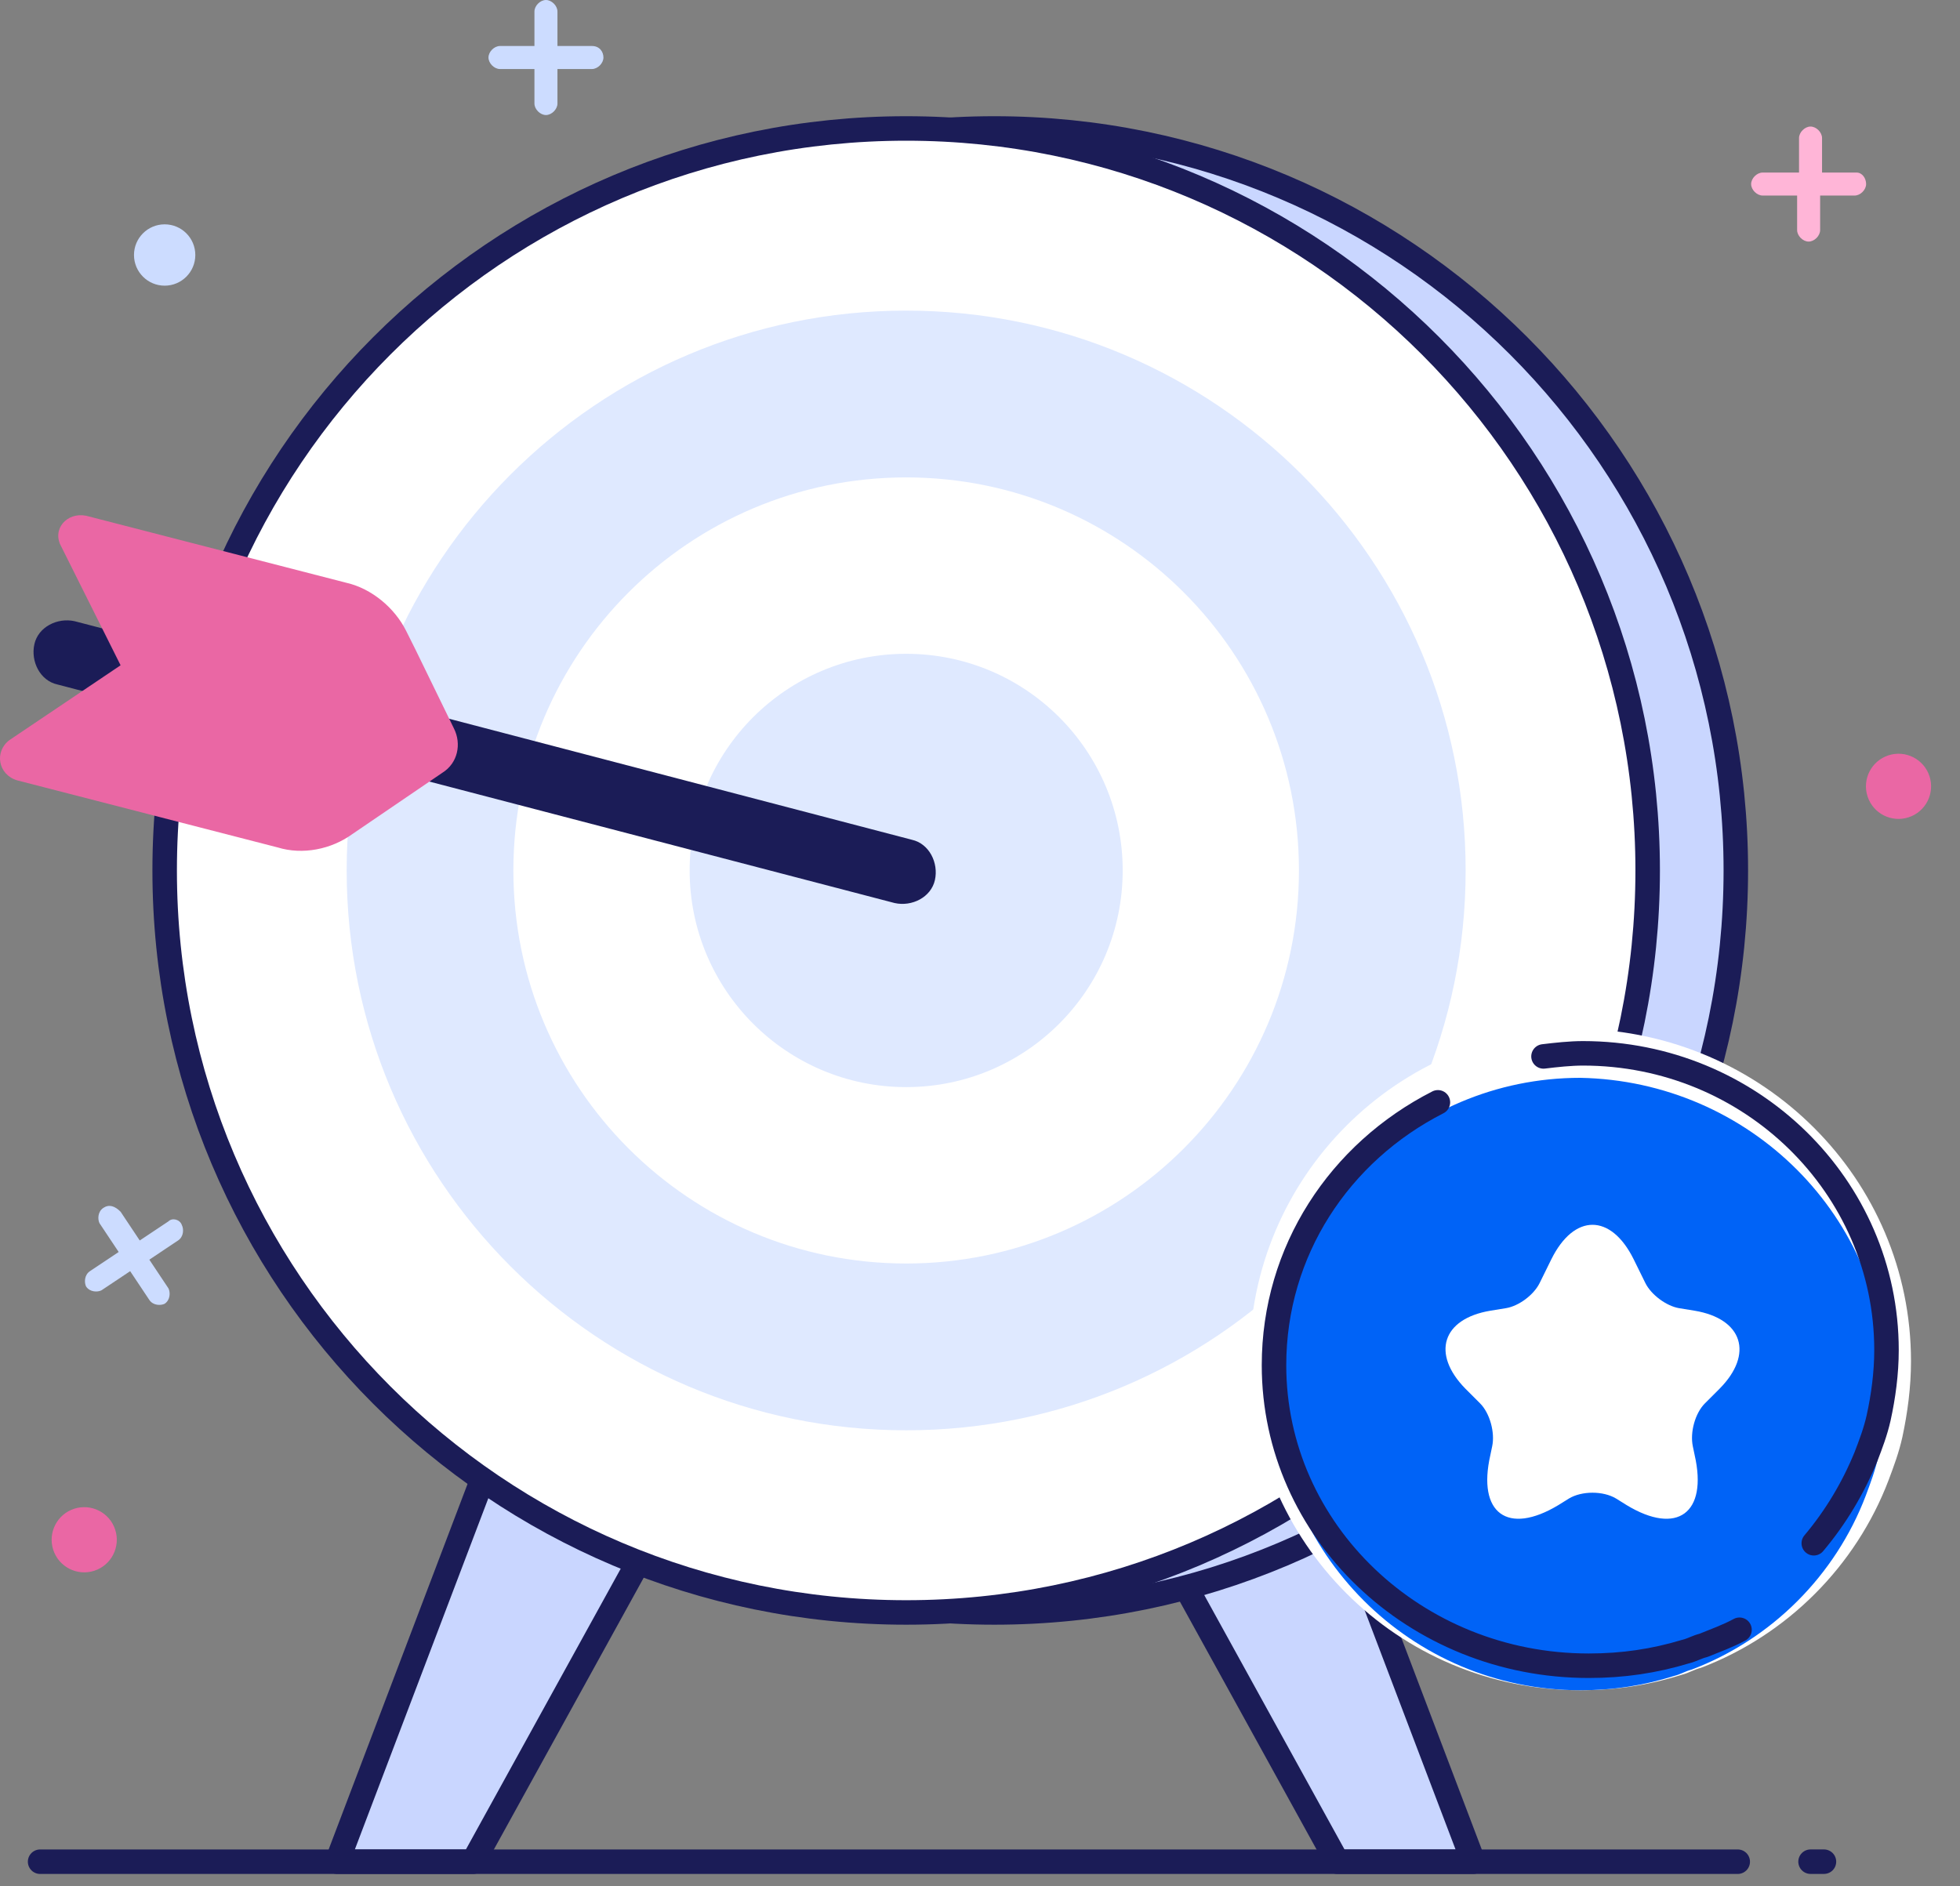
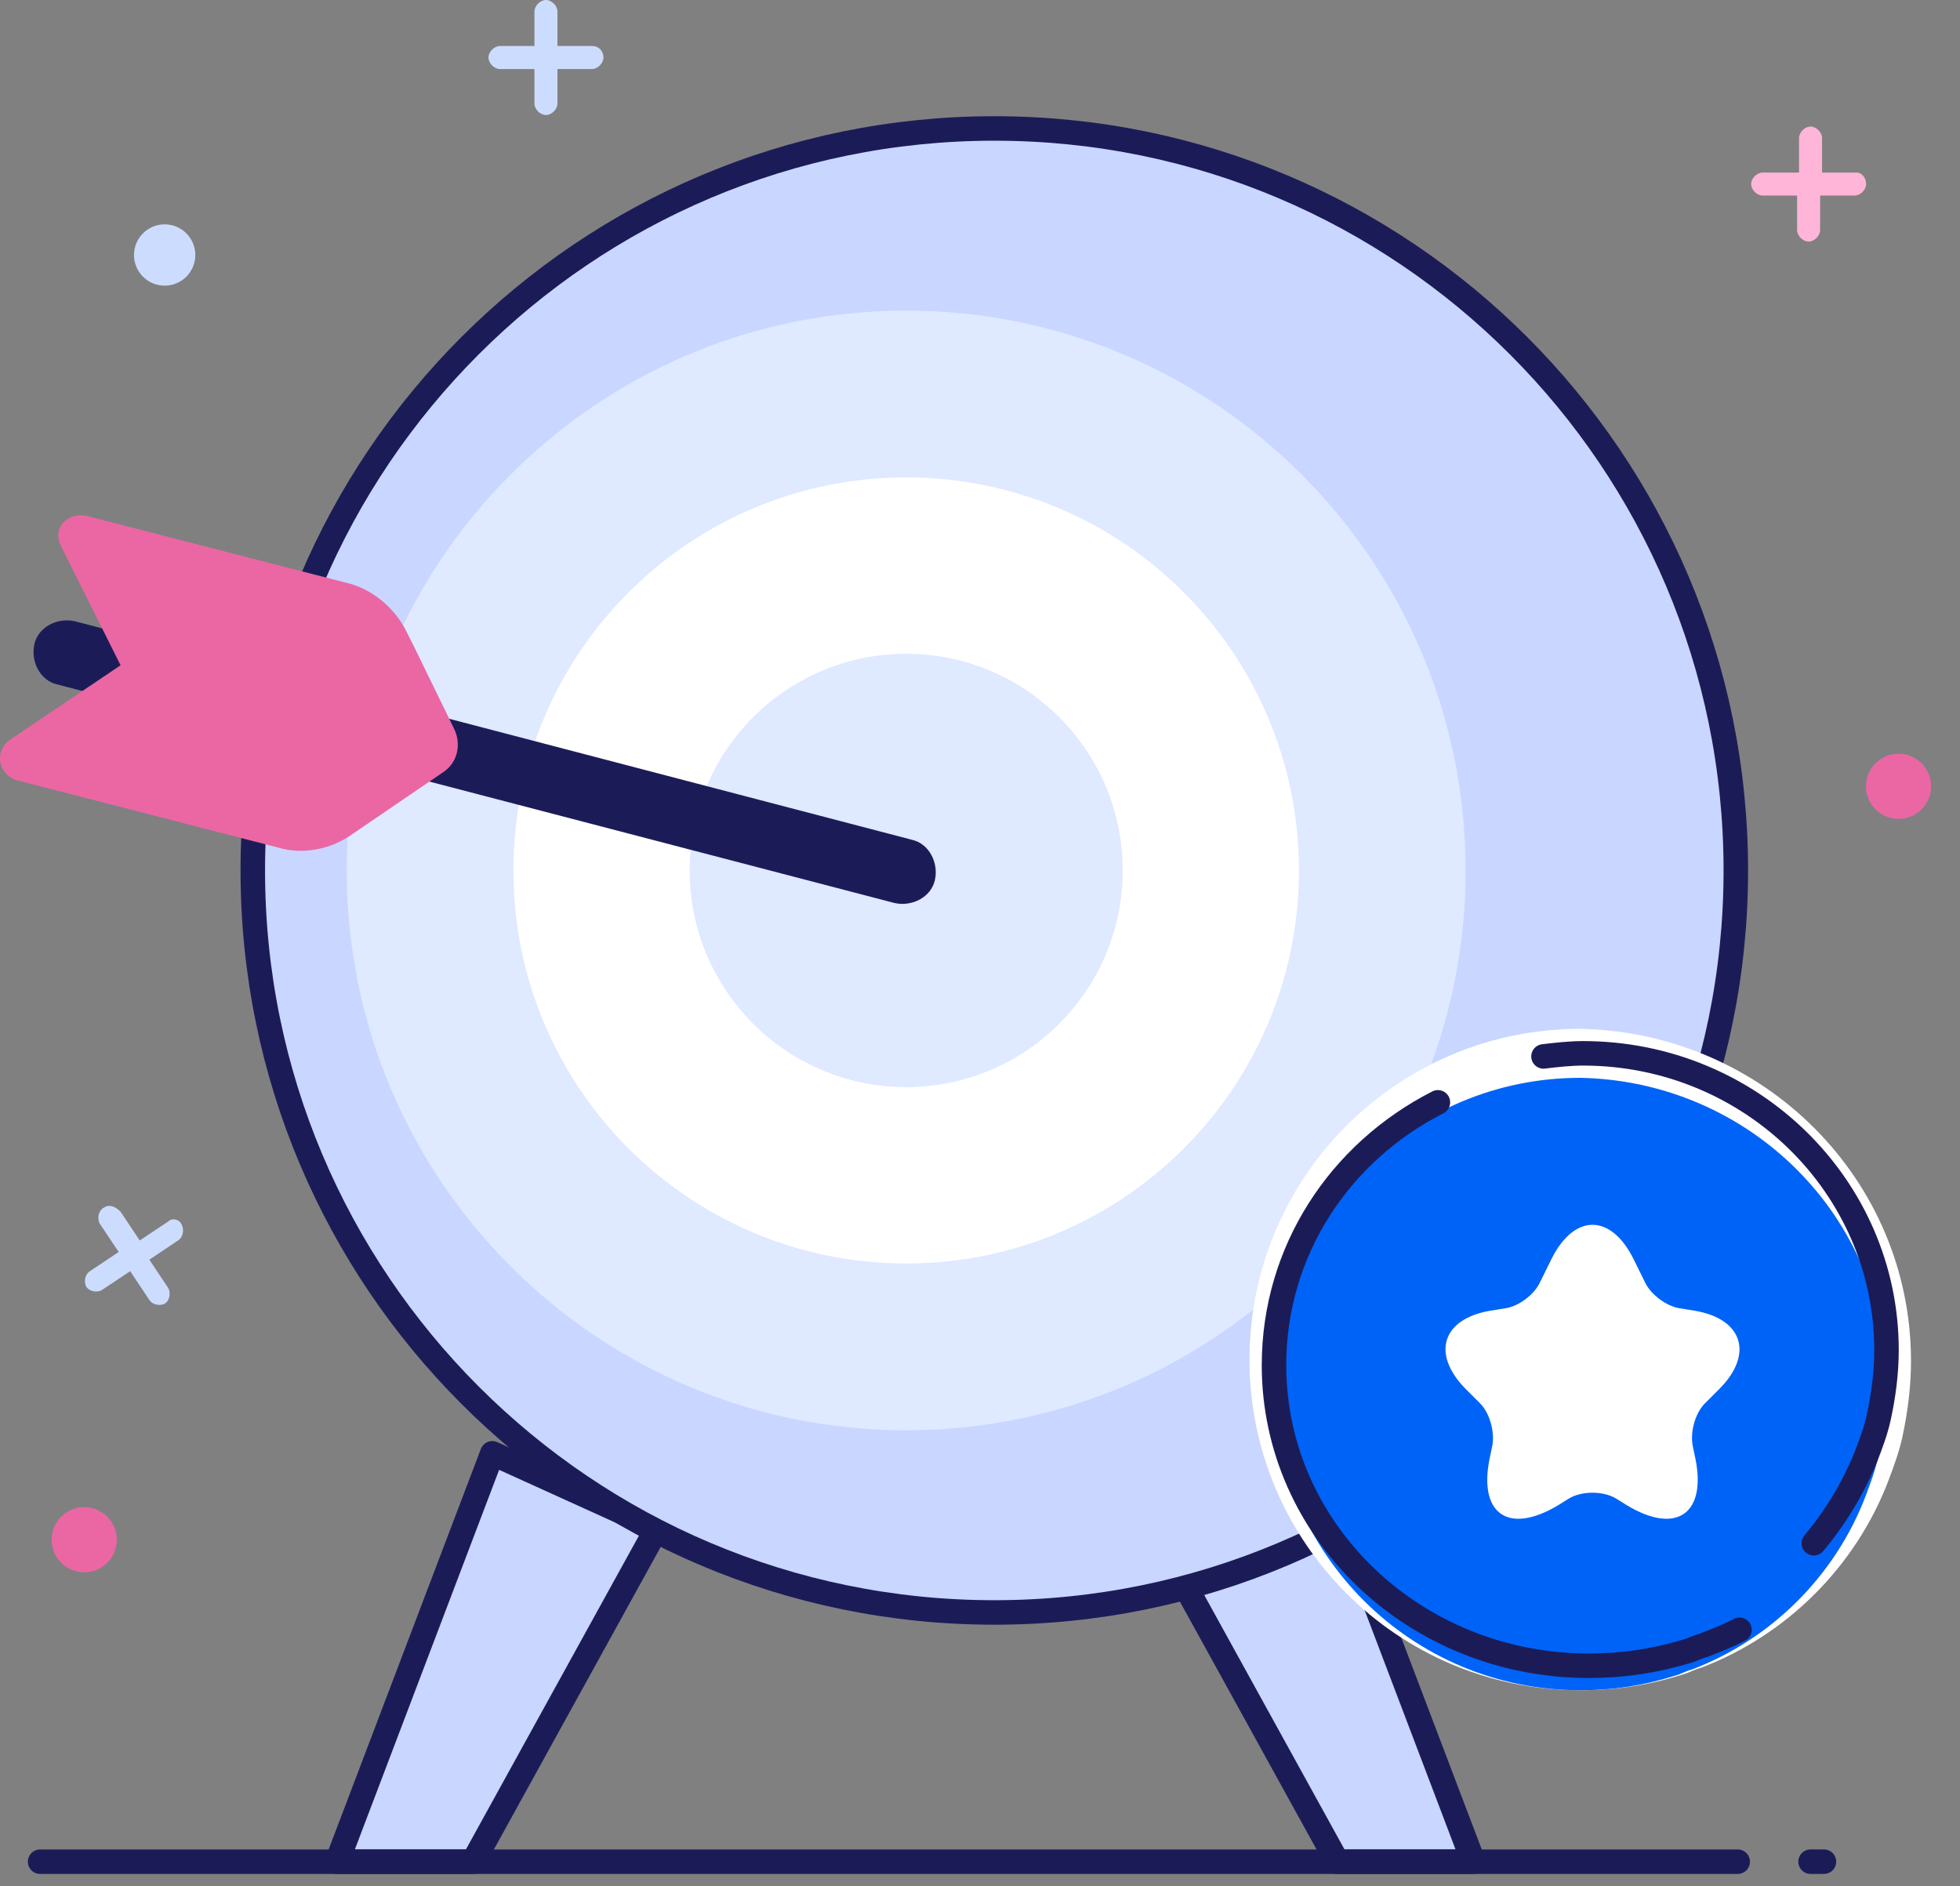
<svg xmlns="http://www.w3.org/2000/svg" width="80" height="77" viewBox="0 0 80 77" fill="none">
  <rect x="0" y="0" width="80" height="77" fill="#808080" stroke="none" />
  <path d="M75.777 7.044H74.369V5.635C74.369 5.401 74.134 5.166 73.9 5.166C73.665 5.166 73.43 5.401 73.43 5.635V7.044H71.945C71.71 7.044 71.475 7.279 71.475 7.514C71.475 7.749 71.71 7.983 71.945 7.983H73.352V9.392C73.352 9.627 73.587 9.862 73.822 9.862C74.056 9.862 74.291 9.627 74.291 9.392V7.983H75.698C75.933 7.983 76.168 7.749 76.168 7.514C76.168 7.279 76.011 7.044 75.777 7.044Z" fill="#FFB5D7" />
  <path d="M24.161 1.878H22.753V0.47C22.753 0.235 22.518 0 22.284 0C22.049 0 21.814 0.235 21.814 0.47V1.878H20.407C20.172 1.878 19.938 2.113 19.938 2.348C19.938 2.583 20.172 2.818 20.407 2.818H21.814V4.227C21.814 4.461 22.049 4.696 22.284 4.696C22.518 4.696 22.753 4.461 22.753 4.227V2.818H24.161C24.395 2.818 24.63 2.583 24.63 2.348C24.63 2.113 24.473 1.878 24.161 1.878Z" fill="#CCDCFF" />
  <path d="M6.877 49.858L5.704 50.64L4.922 49.466C4.687 49.231 4.453 49.153 4.218 49.31C3.983 49.466 3.983 49.779 4.062 49.936L4.844 51.11L3.671 51.893C3.436 52.049 3.436 52.362 3.514 52.519C3.671 52.754 3.983 52.754 4.14 52.675L5.313 51.893L6.095 53.067C6.251 53.301 6.564 53.301 6.721 53.223C6.955 53.067 6.955 52.754 6.877 52.597L6.095 51.423L7.268 50.64C7.503 50.484 7.503 50.171 7.424 50.014C7.346 49.779 7.033 49.701 6.877 49.858Z" fill="#CCDCFF" />
  <path d="M6.721 11.662C7.412 11.662 7.972 11.101 7.972 10.41C7.972 9.718 7.412 9.158 6.721 9.158C6.03 9.158 5.469 9.718 5.469 10.41C5.469 11.101 6.03 11.662 6.721 11.662Z" fill="#CCDCFF" />
  <path d="M77.902 33.365C78.6 33.138 78.982 32.388 78.755 31.689C78.528 30.99 77.778 30.608 77.08 30.835C76.382 31.062 75.999 31.812 76.226 32.511C76.453 33.21 77.203 33.593 77.902 33.365Z" fill="#EA67A4" />
  <path d="M3.849 64.123C4.547 63.895 4.929 63.145 4.702 62.446C4.475 61.747 3.725 61.365 3.027 61.592C2.328 61.819 1.946 62.57 2.173 63.269C2.4 63.967 3.15 64.35 3.849 64.123Z" fill="#EA67A4" />
  <path d="M20.094 59.328L13.759 76H19.312L26.82 62.381L20.094 59.328Z" fill="#C9D6FF" stroke="#1B1C57" stroke-miterlimit="10" stroke-linecap="round" stroke-linejoin="round" />
  <path d="M53.801 59.328L60.135 76H54.583L47.075 62.381L53.801 59.328Z" fill="#C9D6FF" stroke="#1B1C57" stroke-miterlimit="10" stroke-linecap="round" stroke-linejoin="round" />
  <path d="M40.584 65.825C57.299 65.825 70.85 52.263 70.85 35.534C70.85 18.806 57.299 5.244 40.584 5.244C23.869 5.244 10.318 18.806 10.318 35.534C10.318 52.263 23.869 65.825 40.584 65.825Z" fill="#C9D6FF" stroke="#1B1C57" stroke-miterlimit="10" stroke-linecap="round" stroke-linejoin="round" />
-   <path d="M36.986 65.825C53.702 65.825 67.252 52.263 67.252 35.534C67.252 18.806 53.702 5.244 36.986 5.244C20.271 5.244 6.721 18.806 6.721 35.534C6.721 52.263 20.271 65.825 36.986 65.825Z" fill="white" stroke="#1B1C57" stroke-miterlimit="10" stroke-linecap="round" stroke-linejoin="round" />
  <path d="M36.986 58.389C49.598 58.389 59.822 48.157 59.822 35.534C59.822 22.912 49.598 12.68 36.986 12.68C24.374 12.68 14.15 22.912 14.15 35.534C14.15 48.157 24.374 58.389 36.986 58.389Z" fill="#DFE9FF" />
  <path d="M36.986 51.58C45.84 51.58 53.018 44.396 53.018 35.534C53.018 26.673 45.84 19.489 36.986 19.489C28.132 19.489 20.954 26.673 20.954 35.534C20.954 44.396 28.132 51.58 36.986 51.58Z" fill="white" />
  <path d="M36.987 44.379C41.867 44.379 45.824 40.419 45.824 35.534C45.824 30.65 41.867 26.69 36.987 26.69C32.106 26.69 28.149 30.65 28.149 35.534C28.149 40.419 32.106 44.379 36.987 44.379Z" fill="#DFE9FF" />
  <path d="M78 55.57C78 56.625 77.859 57.68 77.648 58.664C77.508 59.297 77.297 59.859 77.086 60.422C75.75 63.938 72.938 66.75 69.422 68.086C69.141 68.156 68.93 68.297 68.648 68.367C67.312 68.789 65.977 69 64.5 69C57.047 69 51 62.953 51 55.5C51 48.047 57.047 42 64.5 42C71.953 42.141 78 48.117 78 55.57Z" fill="white" />
  <path d="M77 56.565C77 57.542 76.87 58.518 76.674 59.43C76.544 60.016 76.349 60.536 76.154 61.057C74.917 64.312 72.312 66.917 69.057 68.154C68.797 68.219 68.602 68.349 68.341 68.414C67.104 68.805 65.867 69 64.5 69C57.599 69 52 63.401 52 56.5C52 49.599 57.599 44 64.5 44C71.401 44.13 77 49.664 77 56.565Z" fill="#0063F7" />
  <path d="M66.68 51.407L67.16 52.382C67.4 52.862 68.015 53.312 68.525 53.402L69.17 53.507C71.135 53.837 71.585 55.277 70.19 56.688L69.59 57.288C69.185 57.693 68.975 58.473 69.095 59.043L69.17 59.403C69.71 61.774 68.45 62.689 66.395 61.444L65.96 61.173C65.435 60.858 64.565 60.858 64.04 61.173L63.605 61.444C61.535 62.689 60.29 61.774 60.83 59.403L60.905 59.043C61.025 58.488 60.815 57.693 60.41 57.288L59.81 56.688C58.415 55.262 58.865 53.837 60.83 53.507L61.475 53.402C62 53.312 62.6 52.862 62.84 52.382L63.32 51.407C64.25 49.531 65.75 49.531 66.68 51.407Z" fill="white" />
  <path d="M71 66.531C70.532 66.786 69.996 66.978 69.528 67.169C69.261 67.233 69.06 67.361 68.792 67.425C67.521 67.808 66.25 68 64.845 68C57.754 68 52 62.506 52 55.733C52 51.069 54.676 47.044 58.69 45" stroke="#1B1C57" stroke-miterlimit="10" stroke-linecap="round" stroke-linejoin="round" />
  <path d="M63 43.126C63.516 43.063 64.097 43 64.613 43C71.452 43 77 48.426 77 55.114C77 56.06 76.871 57.006 76.677 57.89C76.548 58.457 76.355 58.962 76.161 59.467C75.645 60.729 74.936 61.927 74.032 63" stroke="#1B1C57" stroke-miterlimit="10" stroke-linecap="round" stroke-linejoin="round" />
  <path d="M21.658 30.212L37.221 34.282C37.925 34.439 38.316 35.221 38.16 35.926C38.003 36.63 37.221 37.022 36.517 36.865L2.341 27.942C1.637 27.786 1.246 27.003 1.403 26.299C1.559 25.594 2.341 25.203 3.045 25.359L14.776 28.412" fill="#1B1C57" />
  <path d="M16.966 26.533L16.575 25.75C16.105 24.811 15.167 24.029 14.15 23.794L3.514 21.054C2.732 20.898 2.107 21.602 2.498 22.307L4.922 27.159L0.386 30.212C-0.24 30.681 -0.083 31.621 0.699 31.856L11.335 34.595C12.352 34.908 13.525 34.673 14.385 34.047L18.061 31.543C18.686 31.151 18.843 30.368 18.53 29.742L16.966 26.533Z" fill="#EA67A4" />
  <path d="M73.9 75.999H74.447" stroke="#1B1C57" stroke-miterlimit="10" stroke-linecap="round" stroke-linejoin="round" />
  <path d="M1.637 76H70.928" stroke="#1B1C57" stroke-miterlimit="10" stroke-linecap="round" stroke-linejoin="round" />
</svg>